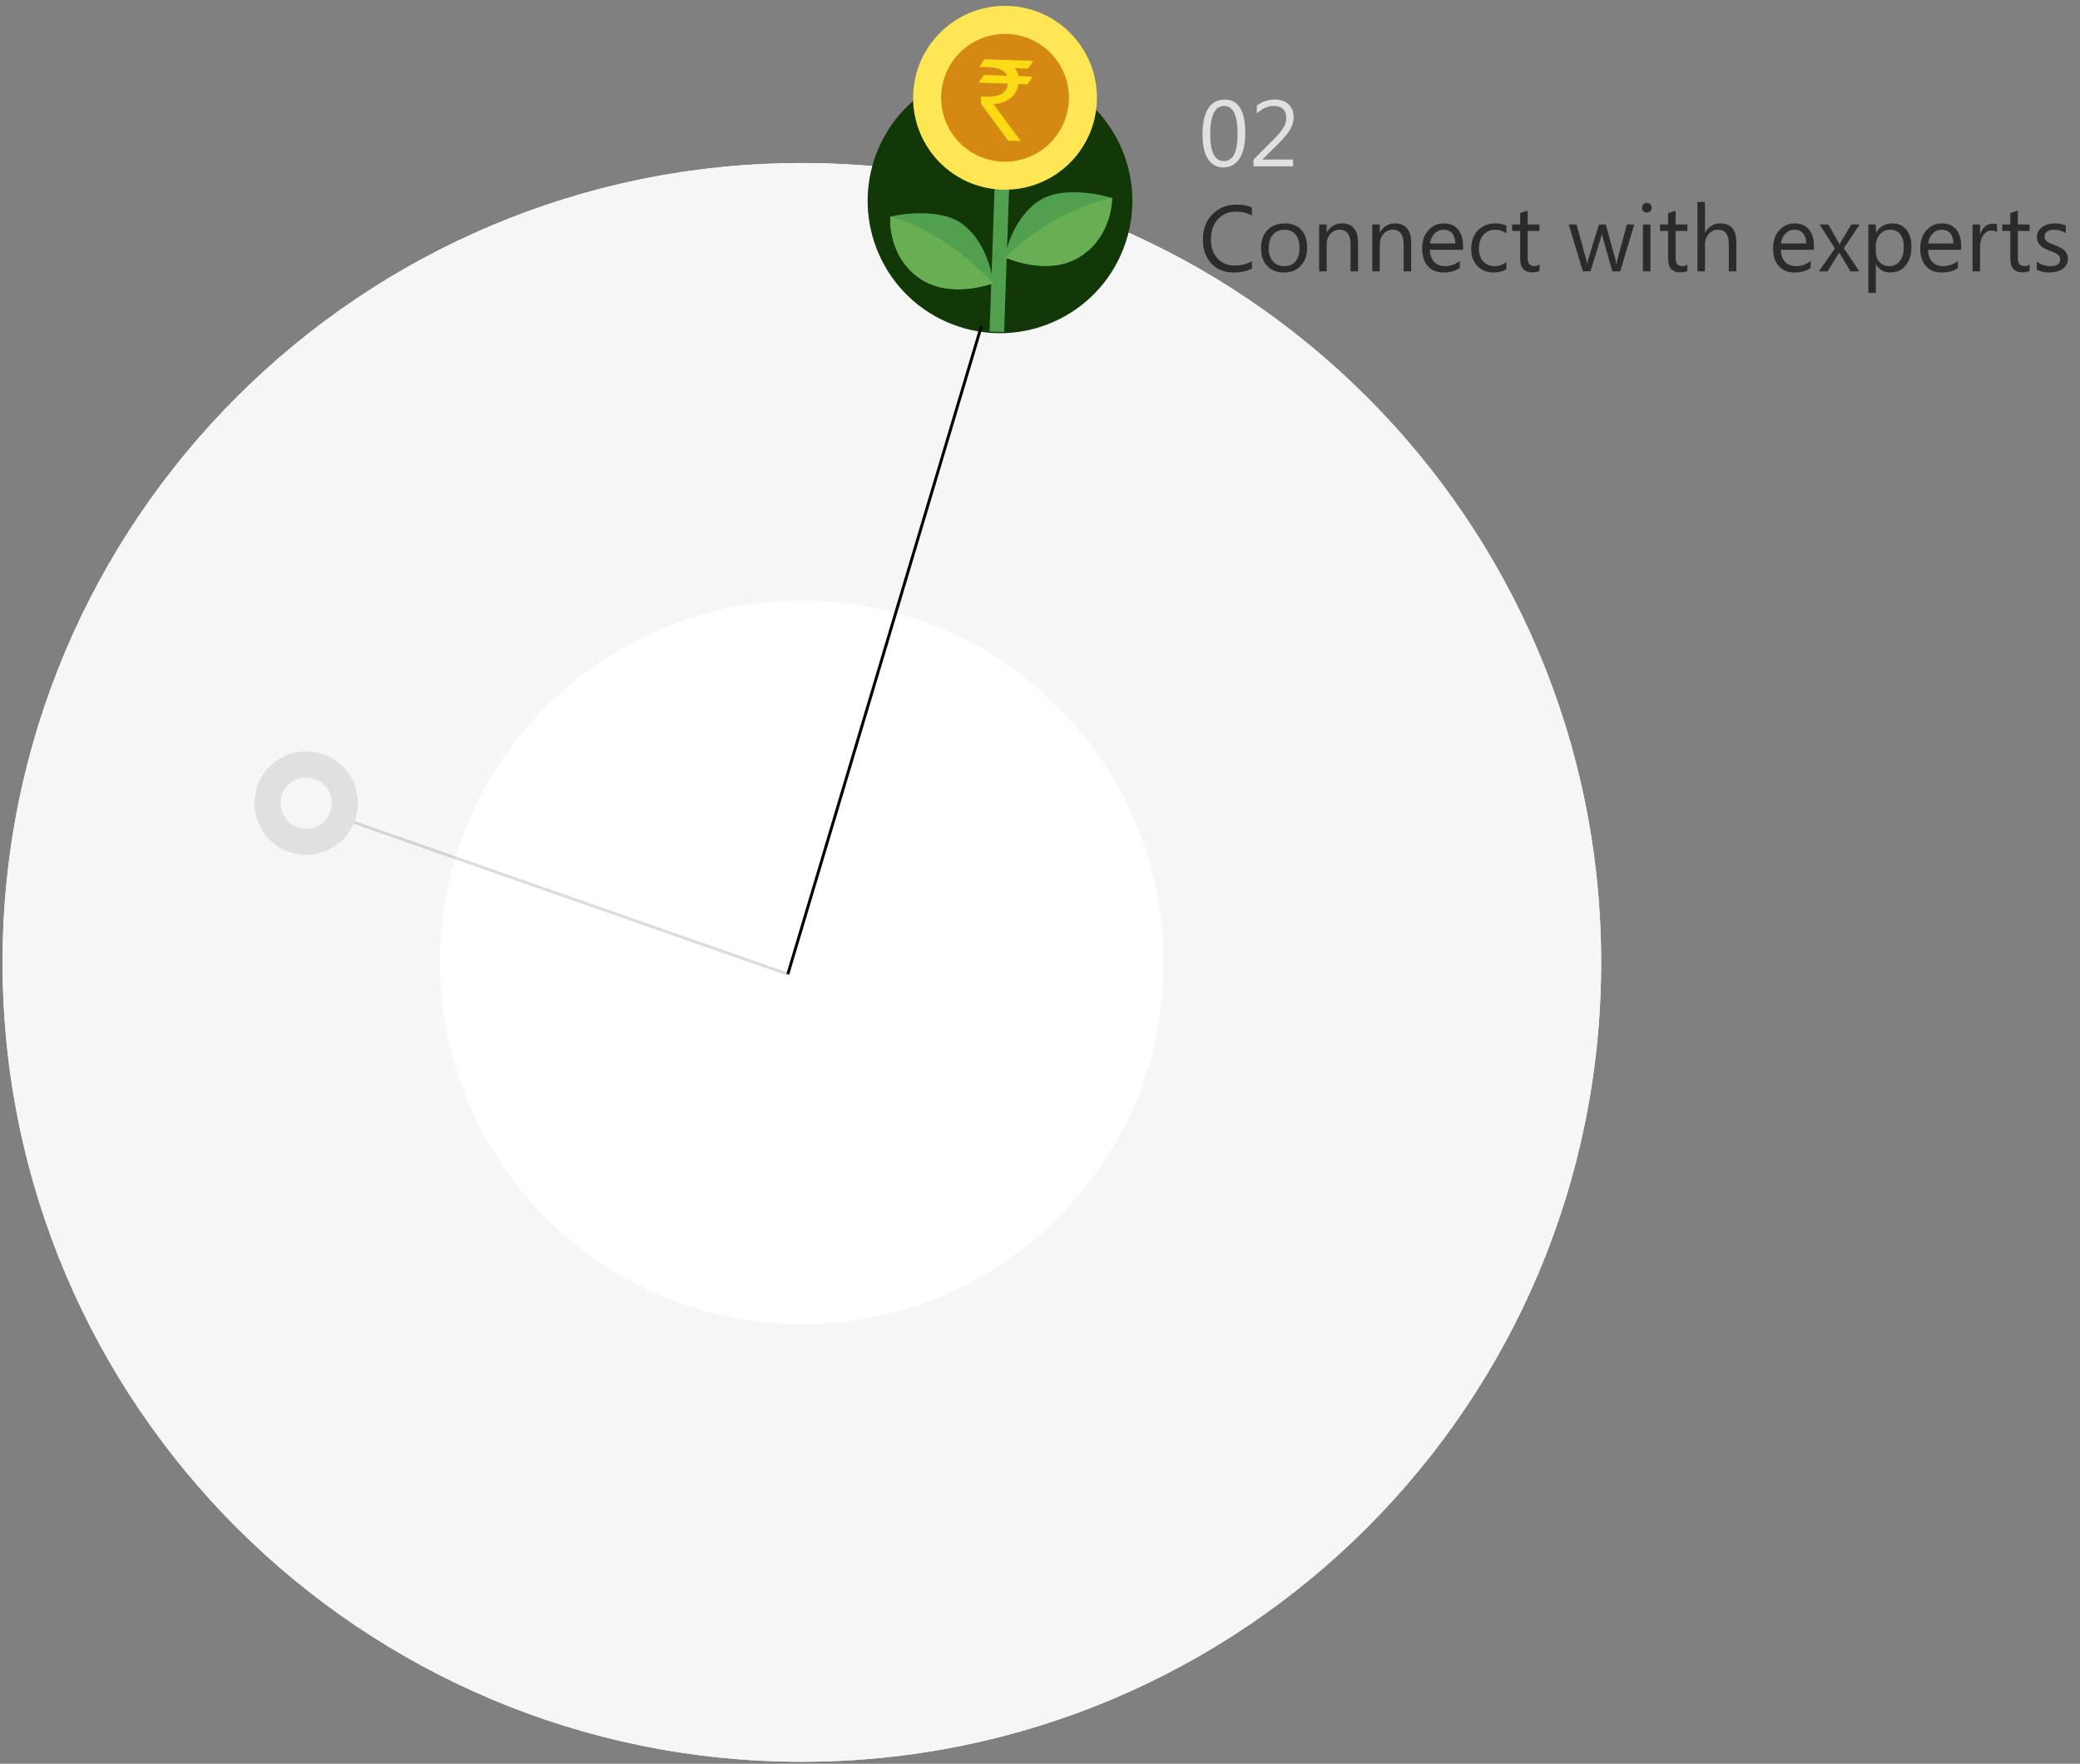
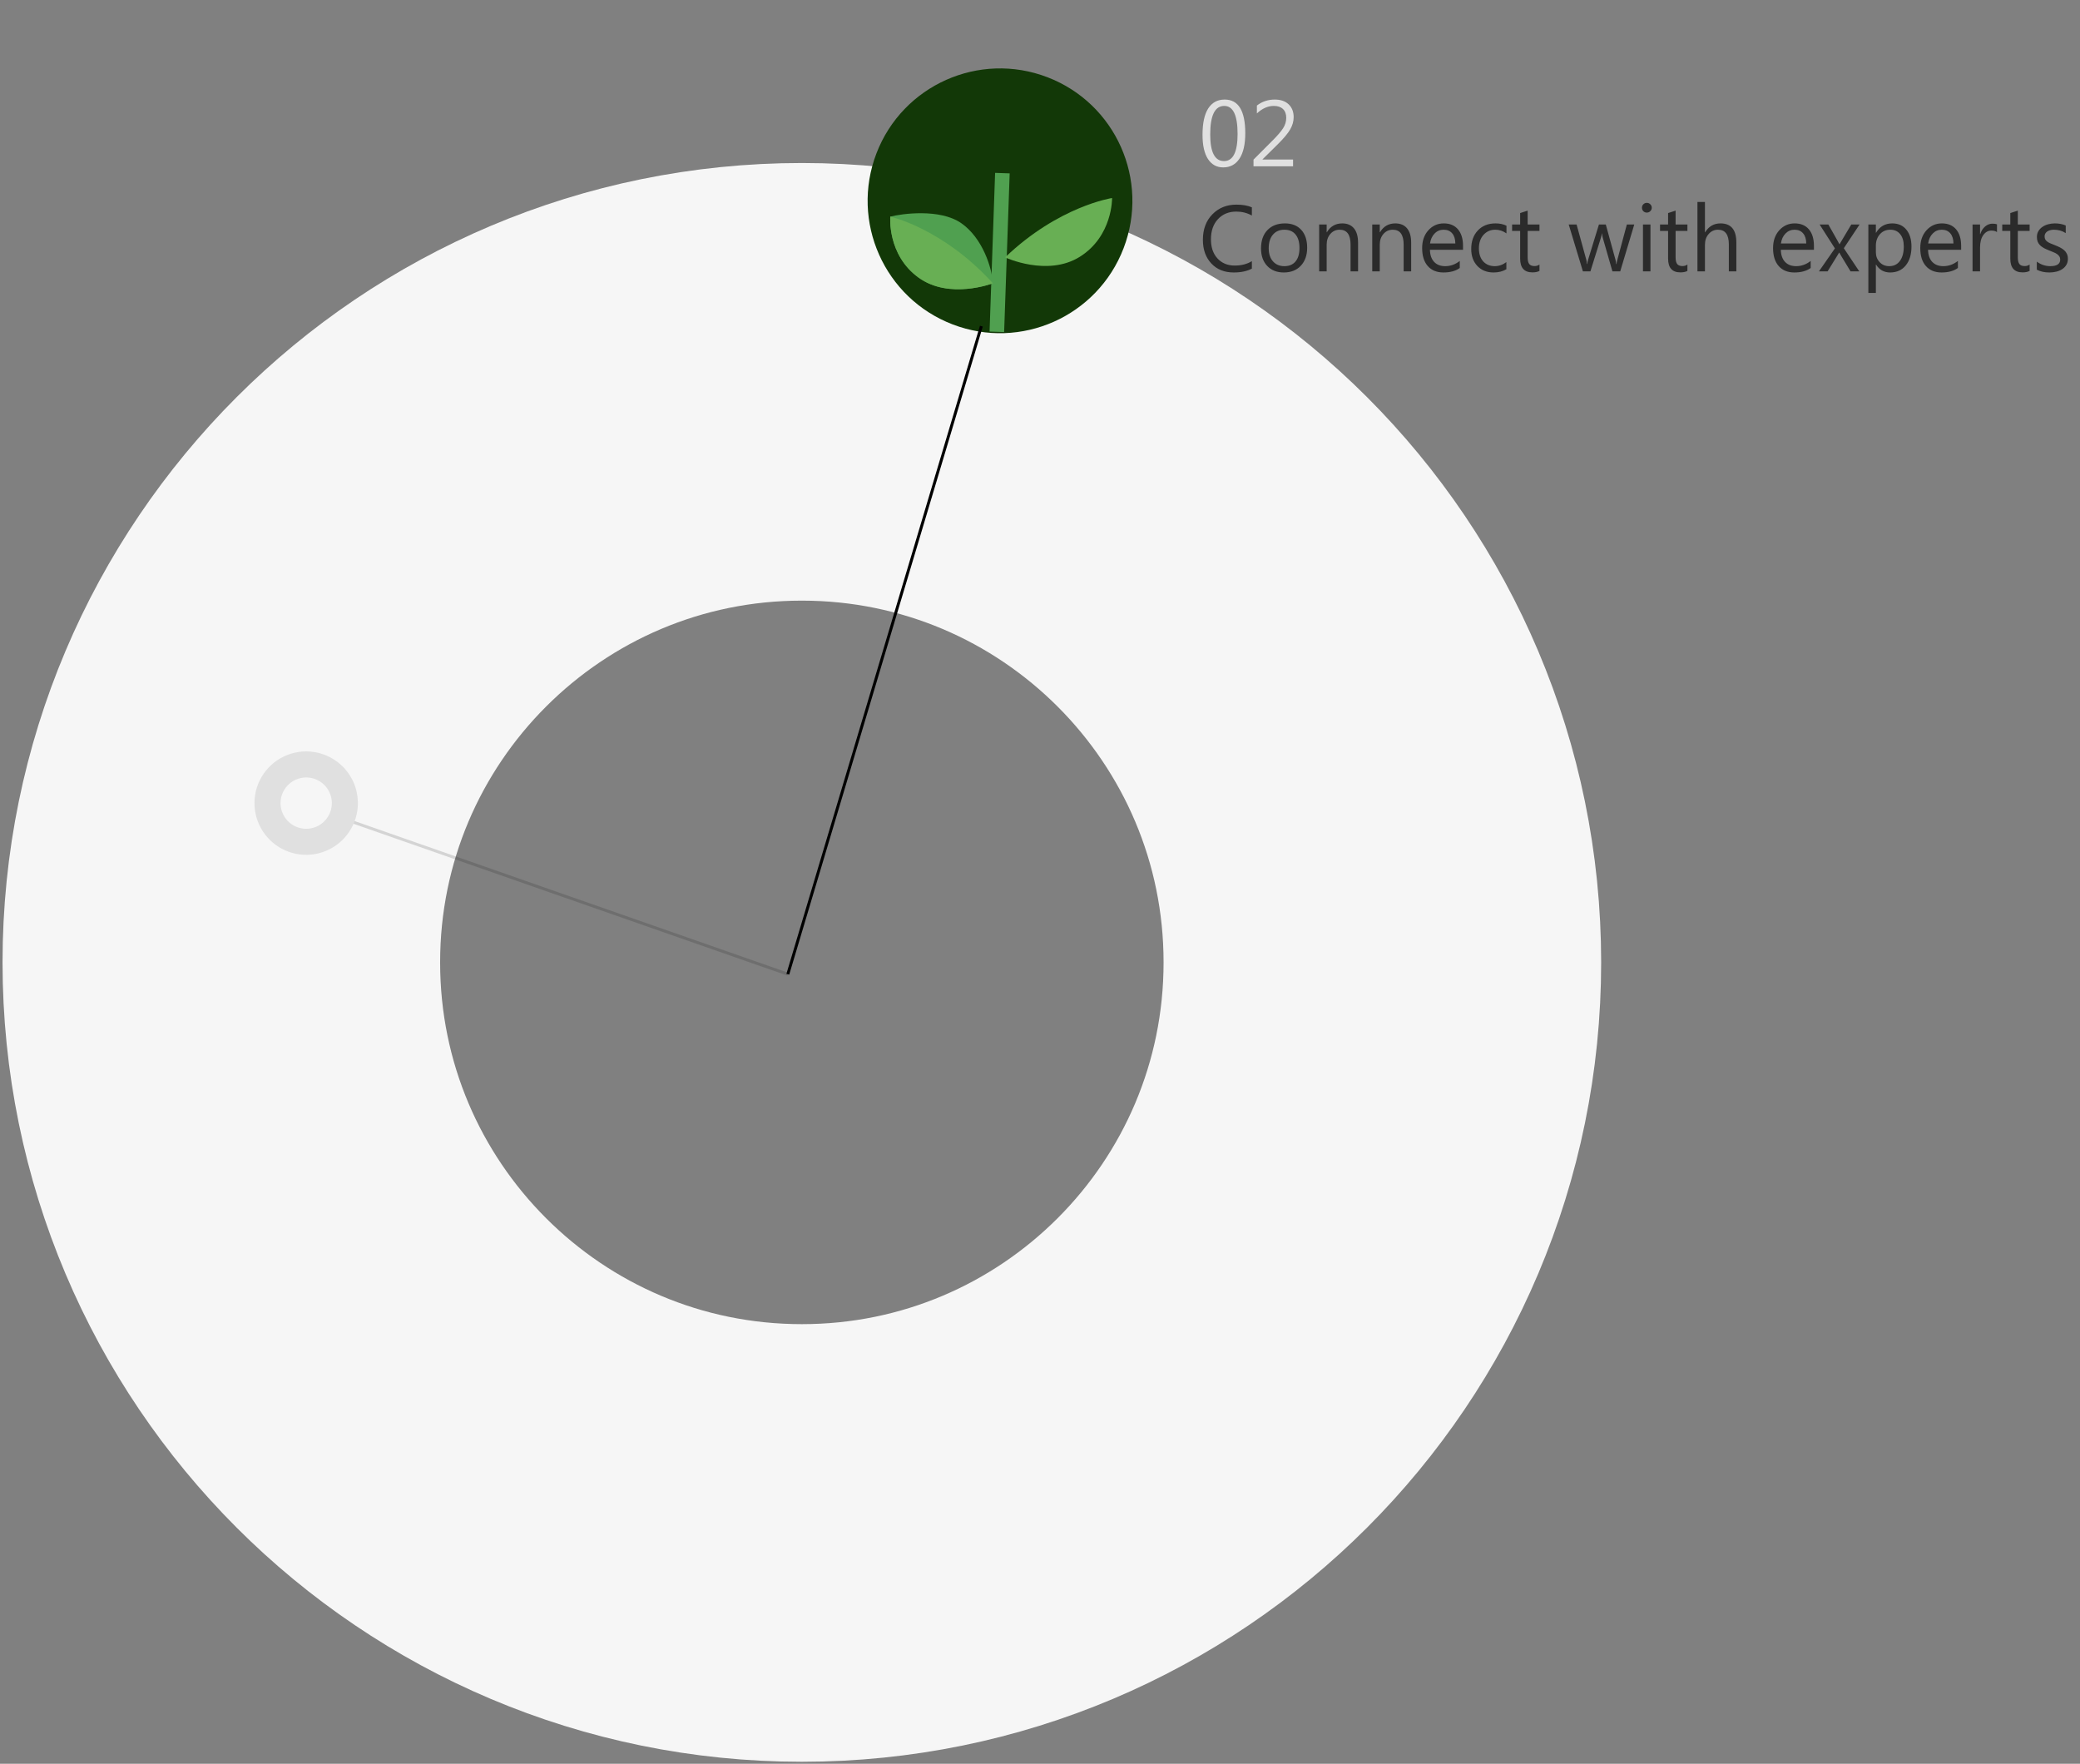
<svg xmlns="http://www.w3.org/2000/svg" width="355" height="301" viewBox="0 0 355 301" fill="none">
  <rect x="0" y="0" width="355" height="301" fill="#808080" stroke="none" />
-   <path d="M136.854 300.659C212.197 300.659 273.274 239.582 273.274 164.239C273.274 88.896 212.197 27.819 136.854 27.819C61.511 27.819 0.434 88.896 0.434 164.239C0.434 239.582 61.511 300.659 136.854 300.659Z" fill="white" />
  <path d="M136.854 263.318C191.574 263.318 235.933 218.959 235.933 164.239C235.933 109.519 191.574 65.16 136.854 65.16C82.134 65.16 37.775 109.519 37.775 164.239C37.775 218.959 82.134 263.318 136.854 263.318Z" stroke="#F6F6F6" stroke-width="74.683" />
  <path d="M178.771 13.18C167.123 8.709 154.057 14.527 149.586 26.174C145.115 37.821 150.932 50.888 162.58 55.359C174.227 59.83 187.294 54.013 191.765 42.365C196.236 30.718 190.418 17.651 178.771 13.18Z" fill="#123807" />
  <path d="M171.081 29.544L170.135 56.627" stroke="#50A050" stroke-width="2.489" stroke-miterlimit="10" />
-   <path d="M170.983 32.365C179.641 32.667 186.905 25.893 187.208 17.235C187.51 8.577 180.736 1.313 172.078 1.01C163.419 0.708 156.155 7.482 155.853 16.14C155.551 24.799 162.324 32.063 170.983 32.365Z" fill="#FFE654" />
-   <path d="M182.431 17.068C182.345 19.536 181.424 21.903 179.818 23.779C178.212 25.656 176.017 26.932 173.592 27.399C171.166 27.866 168.654 27.496 166.467 26.35C164.279 25.203 162.545 23.348 161.548 21.088C160.552 18.828 160.352 16.297 160.981 13.909C161.611 11.52 163.032 9.416 165.013 7.94C166.993 6.465 169.416 5.705 171.885 5.785C174.353 5.866 176.721 6.782 178.602 8.383C179.853 9.449 180.848 10.783 181.511 12.287C182.174 13.791 182.488 15.425 182.431 17.068Z" fill="#D38912" />
-   <path d="M173.202 11.627L175.471 11.706L176.338 10.392L167.992 10.1L167.125 11.415L168.7 11.47C169.591 11.446 170.472 11.67 171.244 12.116C171.535 12.322 171.767 12.599 171.918 12.922L167.899 12.782L167.031 14.097L172.031 14.271C172.008 14.622 171.9 14.962 171.716 15.262C171.533 15.562 171.279 15.813 170.978 15.994C169.807 16.717 167.763 16.469 167.455 16.458L167.412 17.689L172.062 23.998L174.209 24.073L169.542 17.741C170.518 17.738 171.472 17.443 172.279 16.893C172.7 16.596 173.056 16.215 173.323 15.775C173.59 15.335 173.764 14.844 173.834 14.334L175.376 14.388L176.244 13.073L173.845 12.989C173.745 12.489 173.525 12.022 173.202 11.627Z" fill="#FCDA15" />
  <path d="M169.457 48.343C169.457 48.343 162.034 51.203 156.747 47.354C151.381 43.443 151.952 36.967 151.952 36.967C153.896 36.467 160.387 35.559 164.036 38.069C167.685 40.579 169.321 45.732 169.457 48.343Z" fill="#50A050" />
  <path d="M169.458 48.343C169.458 48.343 162.034 51.204 156.747 47.354C151.381 43.443 151.952 36.967 151.952 36.967C151.952 36.967 160.93 38.957 169.458 48.343Z" fill="#68AF54" />
-   <path d="M171.546 43.921C171.546 43.921 178.752 47.293 184.294 43.821C189.92 40.294 189.803 33.795 189.803 33.795C187.899 33.16 181.485 31.801 177.67 34.051C173.855 36.3 171.865 41.326 171.546 43.921Z" fill="#50A050" />
  <path d="M171.546 43.922C171.546 43.922 178.752 47.293 184.295 43.822C189.921 40.294 189.803 33.795 189.803 33.795C189.803 33.795 180.708 35.154 171.546 43.922Z" fill="#68AF54" />
  <path d="M167.492 55.66L134.458 166.262" stroke="black" stroke-width="0.498" />
  <path opacity="0.14" d="M58.522 139.686L134.461 166.25" stroke="black" stroke-width="0.498" />
  <path d="M52.563 132.69C53.427 132.75 54.253 133.065 54.938 133.595C55.623 134.125 56.135 134.846 56.41 135.668C56.685 136.489 56.71 137.373 56.482 138.208C56.255 139.044 55.784 139.793 55.131 140.361C54.477 140.929 53.67 141.291 52.811 141.4C51.952 141.51 51.08 141.362 50.305 140.975C49.53 140.589 48.887 139.982 48.458 139.23C48.028 138.478 47.831 137.616 47.891 136.752C47.973 135.594 48.511 134.516 49.387 133.755C50.263 132.993 51.405 132.61 52.563 132.69ZM52.873 128.253C51.132 128.132 49.394 128.529 47.878 129.395C46.363 130.261 45.138 131.557 44.359 133.119C43.58 134.682 43.282 136.44 43.502 138.171C43.723 139.903 44.452 141.53 45.597 142.847C46.742 144.165 48.252 145.113 49.936 145.572C51.62 146.031 53.403 145.981 55.058 145.427C56.713 144.873 58.167 143.841 59.236 142.46C60.304 141.08 60.94 139.414 61.061 137.673C61.142 136.517 60.995 135.356 60.627 134.257C60.259 133.158 59.679 132.142 58.919 131.267C58.158 130.392 57.233 129.676 56.196 129.159C55.158 128.641 54.029 128.334 52.873 128.253Z" fill="#E0E0E0" />
  <path d="M208.769 28.568C207.66 28.568 206.793 28.091 206.168 27.138C205.548 26.185 205.238 24.807 205.238 23.005C205.238 21.026 205.561 19.529 206.207 18.513C206.858 17.497 207.795 16.99 209.019 16.99C211.363 16.99 212.535 18.904 212.535 22.732C212.535 24.628 212.204 26.076 211.543 27.076C210.881 28.07 209.957 28.568 208.769 28.568ZM208.949 18.076C207.35 18.076 206.551 19.698 206.551 22.943C206.551 25.974 207.335 27.49 208.902 27.49C210.449 27.49 211.223 25.948 211.223 22.865C211.223 19.672 210.465 18.076 208.949 18.076ZM220.691 28.38H213.941V27.24L217.207 23.966C218.04 23.133 218.634 22.44 218.988 21.888C219.348 21.331 219.527 20.737 219.527 20.107C219.527 19.461 219.342 18.961 218.973 18.607C218.603 18.253 218.077 18.076 217.394 18.076C216.394 18.076 215.436 18.503 214.519 19.357V18.013C215.394 17.331 216.413 16.99 217.574 16.99C218.574 16.99 219.361 17.261 219.933 17.802C220.506 18.344 220.793 19.07 220.793 19.982C220.793 20.701 220.595 21.404 220.199 22.091C219.803 22.773 219.092 23.622 218.066 24.638L215.48 27.193V27.224H220.691V28.38Z" fill="#E0E0E0" />
  <path d="M213.66 45.844C212.832 46.281 211.801 46.5 210.566 46.5C208.973 46.5 207.697 45.987 206.738 44.961C205.78 43.935 205.301 42.589 205.301 40.922C205.301 39.13 205.84 37.682 206.918 36.578C207.996 35.474 209.363 34.922 211.019 34.922C212.082 34.922 212.962 35.076 213.66 35.383V36.781C212.858 36.334 211.973 36.109 211.004 36.109C209.717 36.109 208.673 36.539 207.871 37.399C207.074 38.258 206.676 39.406 206.676 40.844C206.676 42.209 207.048 43.297 207.793 44.109C208.543 44.917 209.525 45.32 210.738 45.32C211.863 45.32 212.837 45.07 213.66 44.57V45.844ZM219.113 46.5C217.931 46.5 216.986 46.128 216.277 45.383C215.574 44.633 215.223 43.641 215.223 42.406C215.223 41.063 215.59 40.013 216.324 39.258C217.058 38.503 218.051 38.125 219.301 38.125C220.493 38.125 221.423 38.492 222.09 39.227C222.762 39.961 223.098 40.979 223.098 42.281C223.098 43.557 222.736 44.581 222.012 45.352C221.293 46.117 220.327 46.5 219.113 46.5ZM219.207 39.203C218.384 39.203 217.733 39.484 217.254 40.047C216.775 40.604 216.535 41.375 216.535 42.359C216.535 43.307 216.777 44.055 217.262 44.602C217.746 45.149 218.394 45.422 219.207 45.422C220.035 45.422 220.67 45.154 221.113 44.617C221.561 44.081 221.785 43.318 221.785 42.328C221.785 41.328 221.561 40.557 221.113 40.016C220.67 39.474 220.035 39.203 219.207 39.203ZM231.785 46.313H230.504V41.75C230.504 40.052 229.884 39.203 228.644 39.203C228.004 39.203 227.473 39.445 227.051 39.93C226.634 40.409 226.426 41.016 226.426 41.75V46.313H225.144V38.313H226.426V39.641H226.457C227.061 38.63 227.936 38.125 229.082 38.125C229.957 38.125 230.626 38.409 231.09 38.977C231.553 39.539 231.785 40.354 231.785 41.422V46.313ZM240.848 46.313H239.566V41.75C239.566 40.052 238.947 39.203 237.707 39.203C237.066 39.203 236.535 39.445 236.113 39.93C235.697 40.409 235.488 41.016 235.488 41.75V46.313H234.207V38.313H235.488V39.641H235.519C236.124 38.63 236.999 38.125 238.144 38.125C239.019 38.125 239.689 38.409 240.152 38.977C240.616 39.539 240.848 40.354 240.848 41.422V46.313ZM249.699 42.633H244.051C244.072 43.524 244.311 44.211 244.769 44.695C245.228 45.18 245.858 45.422 246.66 45.422C247.561 45.422 248.389 45.125 249.144 44.531V45.734C248.441 46.245 247.512 46.5 246.355 46.5C245.225 46.5 244.337 46.138 243.691 45.414C243.045 44.685 242.723 43.662 242.723 42.344C242.723 41.099 243.074 40.086 243.777 39.305C244.486 38.518 245.363 38.125 246.41 38.125C247.457 38.125 248.267 38.464 248.84 39.141C249.413 39.818 249.699 40.758 249.699 41.961V42.633ZM248.387 41.547C248.381 40.807 248.202 40.232 247.848 39.82C247.499 39.409 247.012 39.203 246.387 39.203C245.782 39.203 245.269 39.419 244.848 39.852C244.426 40.284 244.165 40.849 244.066 41.547H248.387ZM257.098 45.945C256.483 46.315 255.754 46.5 254.91 46.5C253.769 46.5 252.848 46.13 252.144 45.391C251.447 44.646 251.098 43.682 251.098 42.5C251.098 41.182 251.475 40.125 252.23 39.328C252.986 38.526 253.993 38.125 255.254 38.125C255.957 38.125 256.577 38.255 257.113 38.516V39.828C256.519 39.412 255.884 39.203 255.207 39.203C254.389 39.203 253.717 39.498 253.191 40.086C252.67 40.669 252.41 41.438 252.41 42.391C252.41 43.328 252.655 44.068 253.144 44.609C253.639 45.151 254.301 45.422 255.129 45.422C255.827 45.422 256.483 45.19 257.098 44.727V45.945ZM262.746 46.234C262.444 46.401 262.045 46.484 261.551 46.484C260.15 46.484 259.449 45.703 259.449 44.141V39.406H258.074V38.313H259.449V36.359L260.73 35.945V38.313H262.746V39.406H260.73V43.914C260.73 44.451 260.822 44.834 261.004 45.063C261.186 45.292 261.488 45.406 261.91 45.406C262.233 45.406 262.512 45.318 262.746 45.141V46.234ZM278.926 38.313L276.527 46.313H275.199L273.551 40.586C273.488 40.367 273.447 40.12 273.426 39.844H273.394C273.379 40.031 273.324 40.274 273.23 40.57L271.441 46.313H270.16L267.738 38.313H269.082L270.738 44.328C270.79 44.511 270.827 44.75 270.848 45.047H270.91C270.926 44.818 270.973 44.573 271.051 44.313L272.894 38.313H274.066L275.723 44.344C275.775 44.537 275.814 44.776 275.84 45.063H275.902C275.913 44.859 275.957 44.62 276.035 44.344L277.66 38.313H278.926ZM281.066 36.281C280.837 36.281 280.642 36.203 280.48 36.047C280.319 35.891 280.238 35.693 280.238 35.453C280.238 35.214 280.319 35.016 280.48 34.859C280.642 34.698 280.837 34.617 281.066 34.617C281.301 34.617 281.499 34.698 281.66 34.859C281.827 35.016 281.91 35.214 281.91 35.453C281.91 35.682 281.827 35.878 281.66 36.039C281.499 36.201 281.301 36.281 281.066 36.281ZM281.691 46.313H280.41V38.313H281.691V46.313ZM287.996 46.234C287.694 46.401 287.295 46.484 286.801 46.484C285.4 46.484 284.699 45.703 284.699 44.141V39.406H283.324V38.313H284.699V36.359L285.98 35.945V38.313H287.996V39.406H285.98V43.914C285.98 44.451 286.072 44.834 286.254 45.063C286.436 45.292 286.738 45.406 287.16 45.406C287.483 45.406 287.762 45.318 287.996 45.141V46.234ZM296.348 46.313H295.066V41.703C295.066 40.037 294.447 39.203 293.207 39.203C292.582 39.203 292.056 39.445 291.629 39.93C291.202 40.409 290.988 41.026 290.988 41.781V46.313H289.707V34.469H290.988V39.641H291.019C291.634 38.63 292.509 38.125 293.644 38.125C295.447 38.125 296.348 39.211 296.348 41.383V46.313ZM309.59 42.633H303.941C303.962 43.524 304.202 44.211 304.66 44.695C305.118 45.18 305.749 45.422 306.551 45.422C307.452 45.422 308.28 45.125 309.035 44.531V45.734C308.332 46.245 307.402 46.5 306.246 46.5C305.116 46.5 304.228 46.138 303.582 45.414C302.936 44.685 302.613 43.662 302.613 42.344C302.613 41.099 302.965 40.086 303.668 39.305C304.376 38.518 305.254 38.125 306.301 38.125C307.348 38.125 308.157 38.464 308.73 39.141C309.303 39.818 309.59 40.758 309.59 41.961V42.633ZM308.277 41.547C308.272 40.807 308.092 40.232 307.738 39.82C307.389 39.409 306.902 39.203 306.277 39.203C305.673 39.203 305.16 39.419 304.738 39.852C304.316 40.284 304.056 40.849 303.957 41.547H308.277ZM317.379 38.313L314.691 42.359L317.332 46.313H315.84L314.269 43.719C314.17 43.557 314.053 43.354 313.918 43.109H313.887C313.861 43.156 313.738 43.359 313.519 43.719L311.918 46.313H310.441L313.168 42.391L310.558 38.313H312.051L313.598 41.047C313.712 41.25 313.824 41.459 313.933 41.672H313.965L315.965 38.313H317.379ZM320.191 45.156H320.16V49.992H318.879V38.313H320.16V39.719H320.191C320.822 38.656 321.743 38.125 322.957 38.125C323.988 38.125 324.793 38.484 325.371 39.203C325.949 39.917 326.238 40.875 326.238 42.078C326.238 43.417 325.913 44.49 325.262 45.297C324.611 46.099 323.72 46.5 322.59 46.5C321.553 46.5 320.754 46.052 320.191 45.156ZM320.16 41.93V43.047C320.16 43.709 320.374 44.271 320.801 44.734C321.233 45.193 321.78 45.422 322.441 45.422C323.217 45.422 323.824 45.125 324.262 44.531C324.704 43.938 324.926 43.112 324.926 42.055C324.926 41.164 324.72 40.466 324.308 39.961C323.897 39.456 323.34 39.203 322.637 39.203C321.892 39.203 321.293 39.464 320.84 39.984C320.387 40.5 320.16 41.149 320.16 41.93ZM334.715 42.633H329.066C329.087 43.524 329.327 44.211 329.785 44.695C330.243 45.18 330.874 45.422 331.676 45.422C332.577 45.422 333.405 45.125 334.16 44.531V45.734C333.457 46.245 332.527 46.5 331.371 46.5C330.241 46.5 329.353 46.138 328.707 45.414C328.061 44.685 327.738 43.662 327.738 42.344C327.738 41.099 328.09 40.086 328.793 39.305C329.501 38.518 330.379 38.125 331.426 38.125C332.473 38.125 333.282 38.464 333.855 39.141C334.428 39.818 334.715 40.758 334.715 41.961V42.633ZM333.402 41.547C333.397 40.807 333.217 40.232 332.863 39.82C332.514 39.409 332.027 39.203 331.402 39.203C330.798 39.203 330.285 39.419 329.863 39.852C329.441 40.284 329.181 40.849 329.082 41.547H333.402ZM340.832 39.609C340.608 39.438 340.285 39.352 339.863 39.352C339.316 39.352 338.858 39.609 338.488 40.125C338.124 40.641 337.941 41.344 337.941 42.234V46.313H336.66V38.313H337.941V39.961H337.973C338.155 39.399 338.433 38.961 338.808 38.649C339.183 38.331 339.603 38.172 340.066 38.172C340.4 38.172 340.655 38.209 340.832 38.281V39.609ZM346.402 46.234C346.1 46.401 345.702 46.484 345.207 46.484C343.806 46.484 343.105 45.703 343.105 44.141V39.406H341.73V38.313H343.105V36.359L344.387 35.945V38.313H346.402V39.406H344.387V43.914C344.387 44.451 344.478 44.834 344.66 45.063C344.842 45.292 345.144 45.406 345.566 45.406C345.889 45.406 346.168 45.318 346.402 45.141V46.234ZM347.629 46.024V44.649C348.327 45.164 349.095 45.422 349.933 45.422C351.058 45.422 351.621 45.047 351.621 44.297C351.621 44.084 351.572 43.904 351.473 43.758C351.379 43.607 351.249 43.474 351.082 43.359C350.92 43.245 350.728 43.143 350.504 43.055C350.285 42.961 350.048 42.865 349.793 42.766C349.439 42.625 349.126 42.484 348.855 42.344C348.59 42.198 348.366 42.037 348.183 41.859C348.006 41.677 347.871 41.471 347.777 41.242C347.689 41.013 347.644 40.745 347.644 40.438C347.644 40.063 347.73 39.732 347.902 39.445C348.074 39.154 348.303 38.912 348.59 38.719C348.876 38.521 349.202 38.373 349.566 38.274C349.936 38.175 350.316 38.125 350.707 38.125C351.4 38.125 352.019 38.245 352.566 38.484V39.781C351.978 39.396 351.301 39.203 350.535 39.203C350.295 39.203 350.079 39.232 349.887 39.289C349.694 39.341 349.527 39.417 349.387 39.516C349.251 39.615 349.144 39.734 349.066 39.875C348.993 40.011 348.957 40.162 348.957 40.328C348.957 40.537 348.993 40.711 349.066 40.852C349.144 40.992 349.256 41.117 349.402 41.227C349.548 41.336 349.725 41.435 349.933 41.524C350.142 41.612 350.379 41.709 350.644 41.813C350.999 41.948 351.316 42.089 351.598 42.234C351.879 42.375 352.118 42.537 352.316 42.719C352.514 42.896 352.665 43.102 352.769 43.336C352.879 43.57 352.933 43.849 352.933 44.172C352.933 44.568 352.845 44.912 352.668 45.203C352.496 45.495 352.264 45.737 351.973 45.93C351.681 46.123 351.345 46.266 350.965 46.359C350.585 46.453 350.186 46.5 349.769 46.5C348.947 46.5 348.233 46.341 347.629 46.024Z" fill="#2B2B2B" />
</svg>